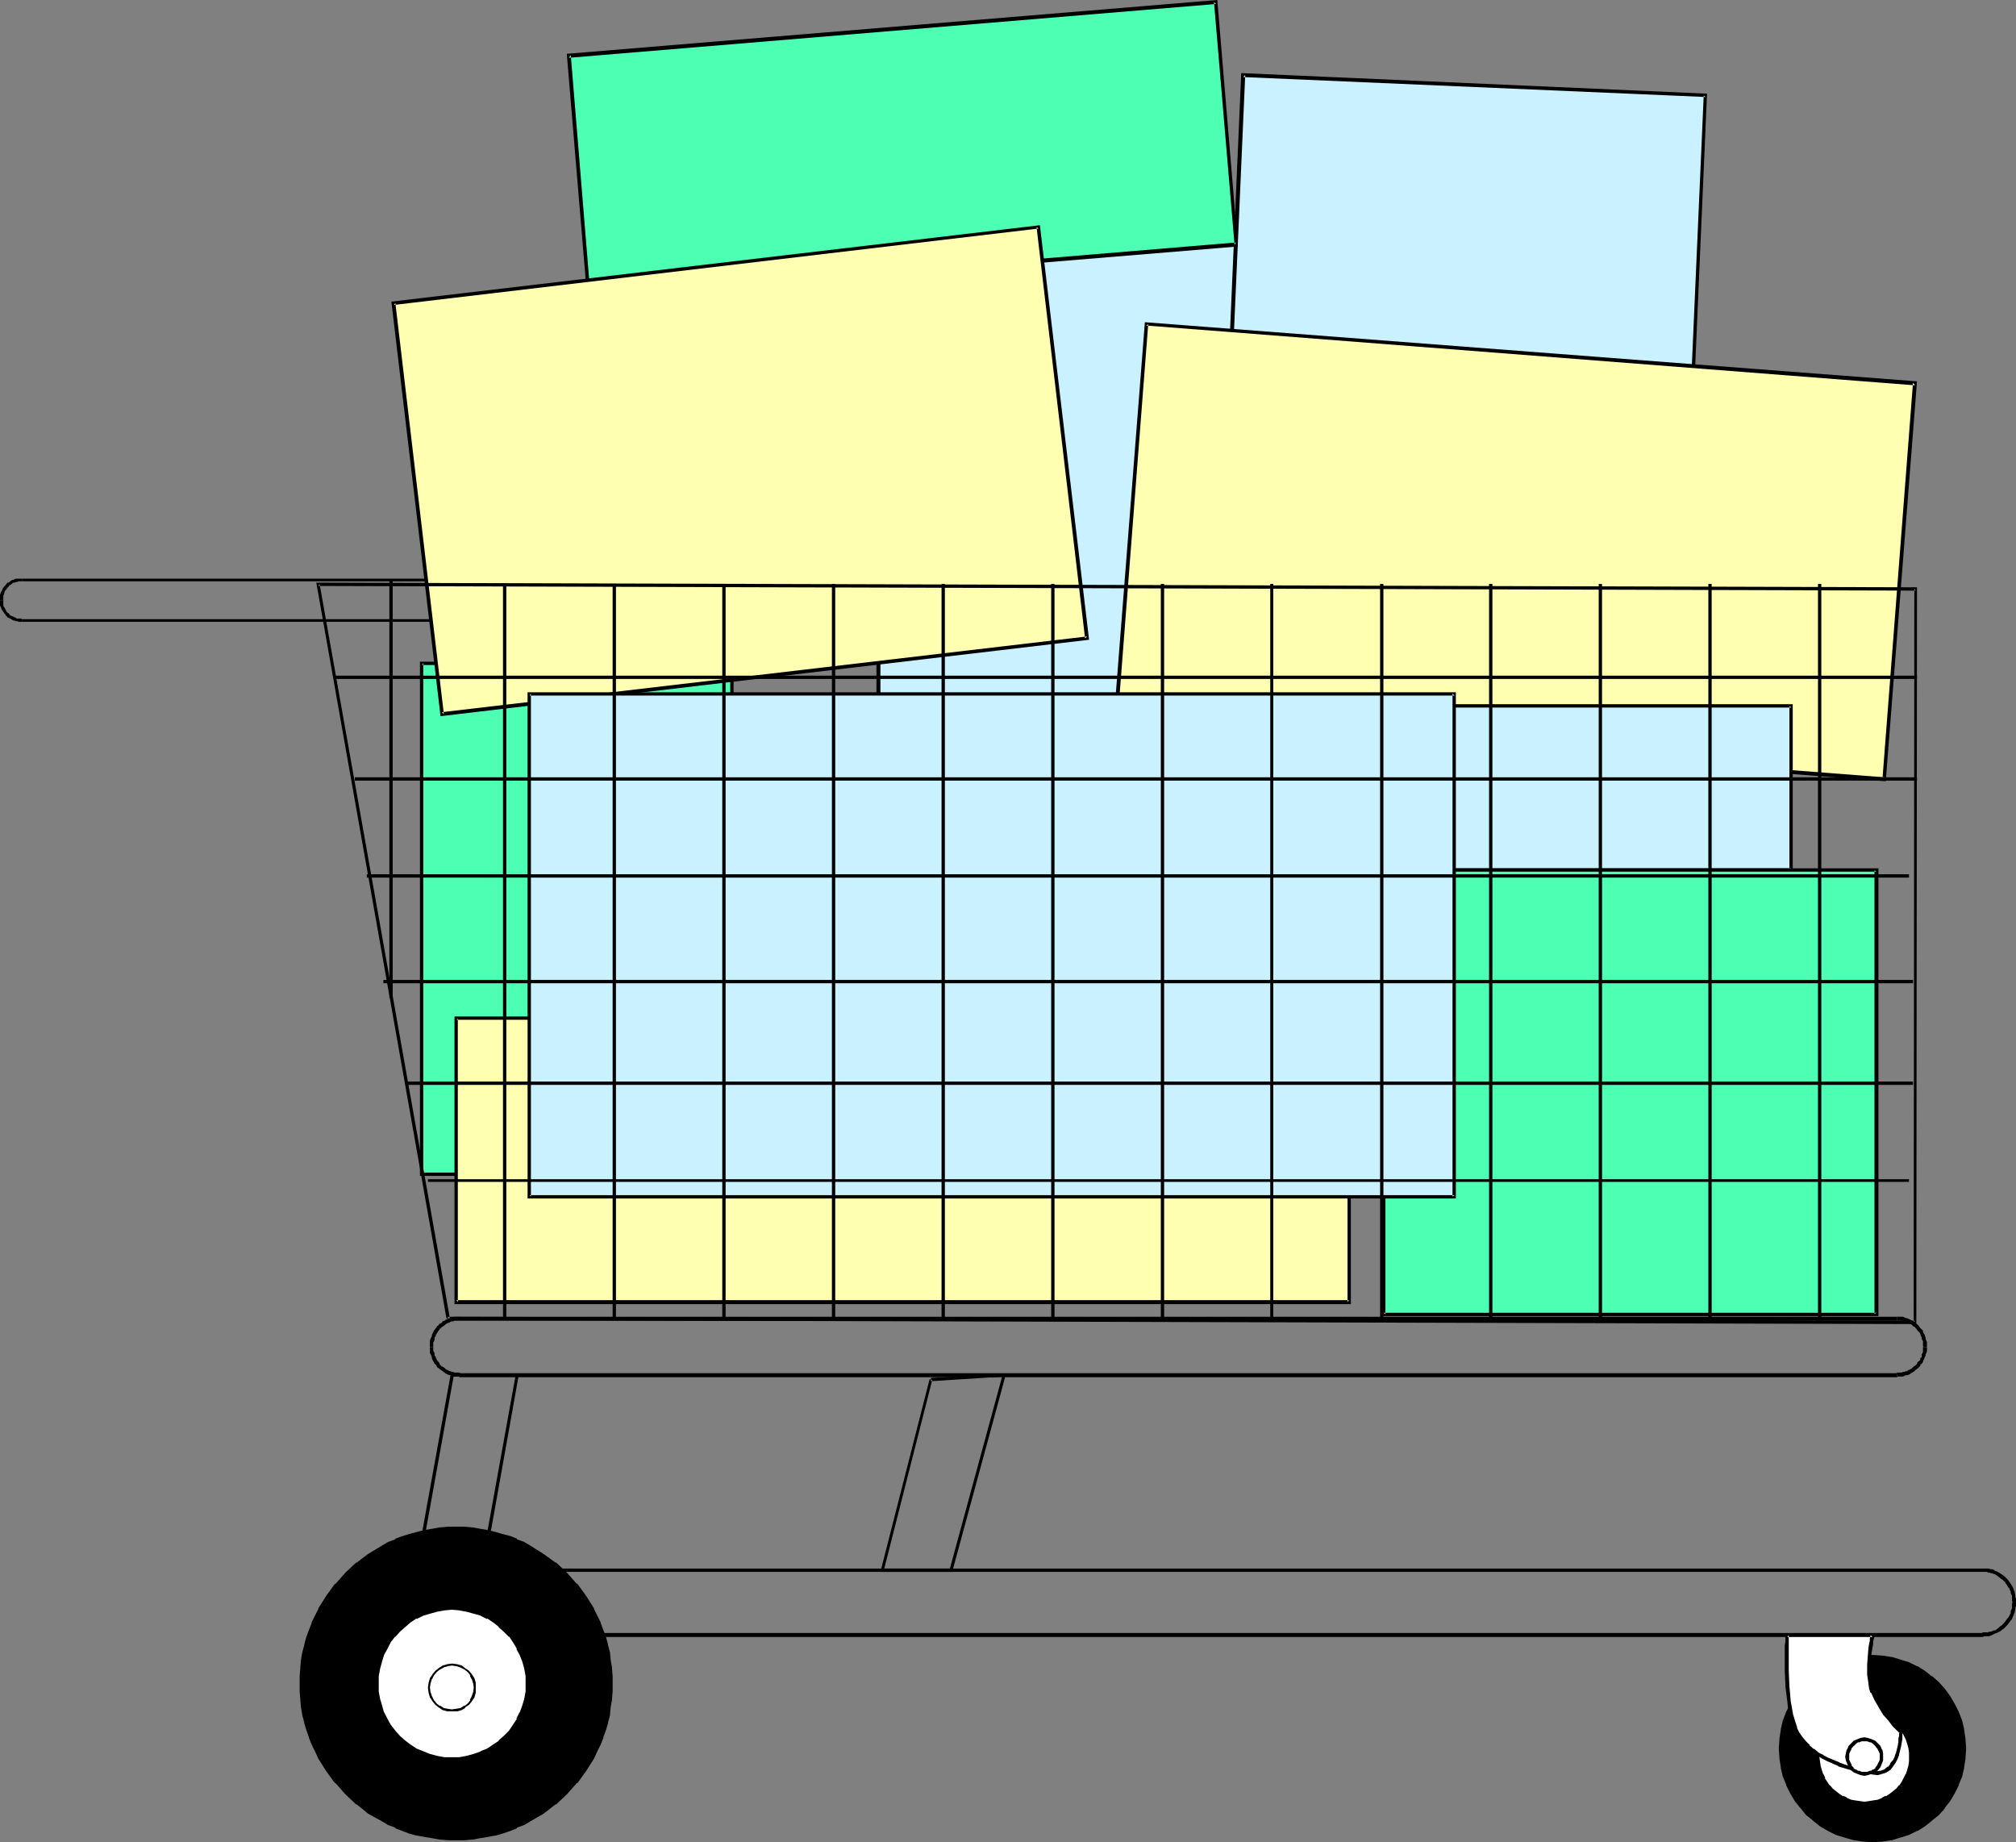
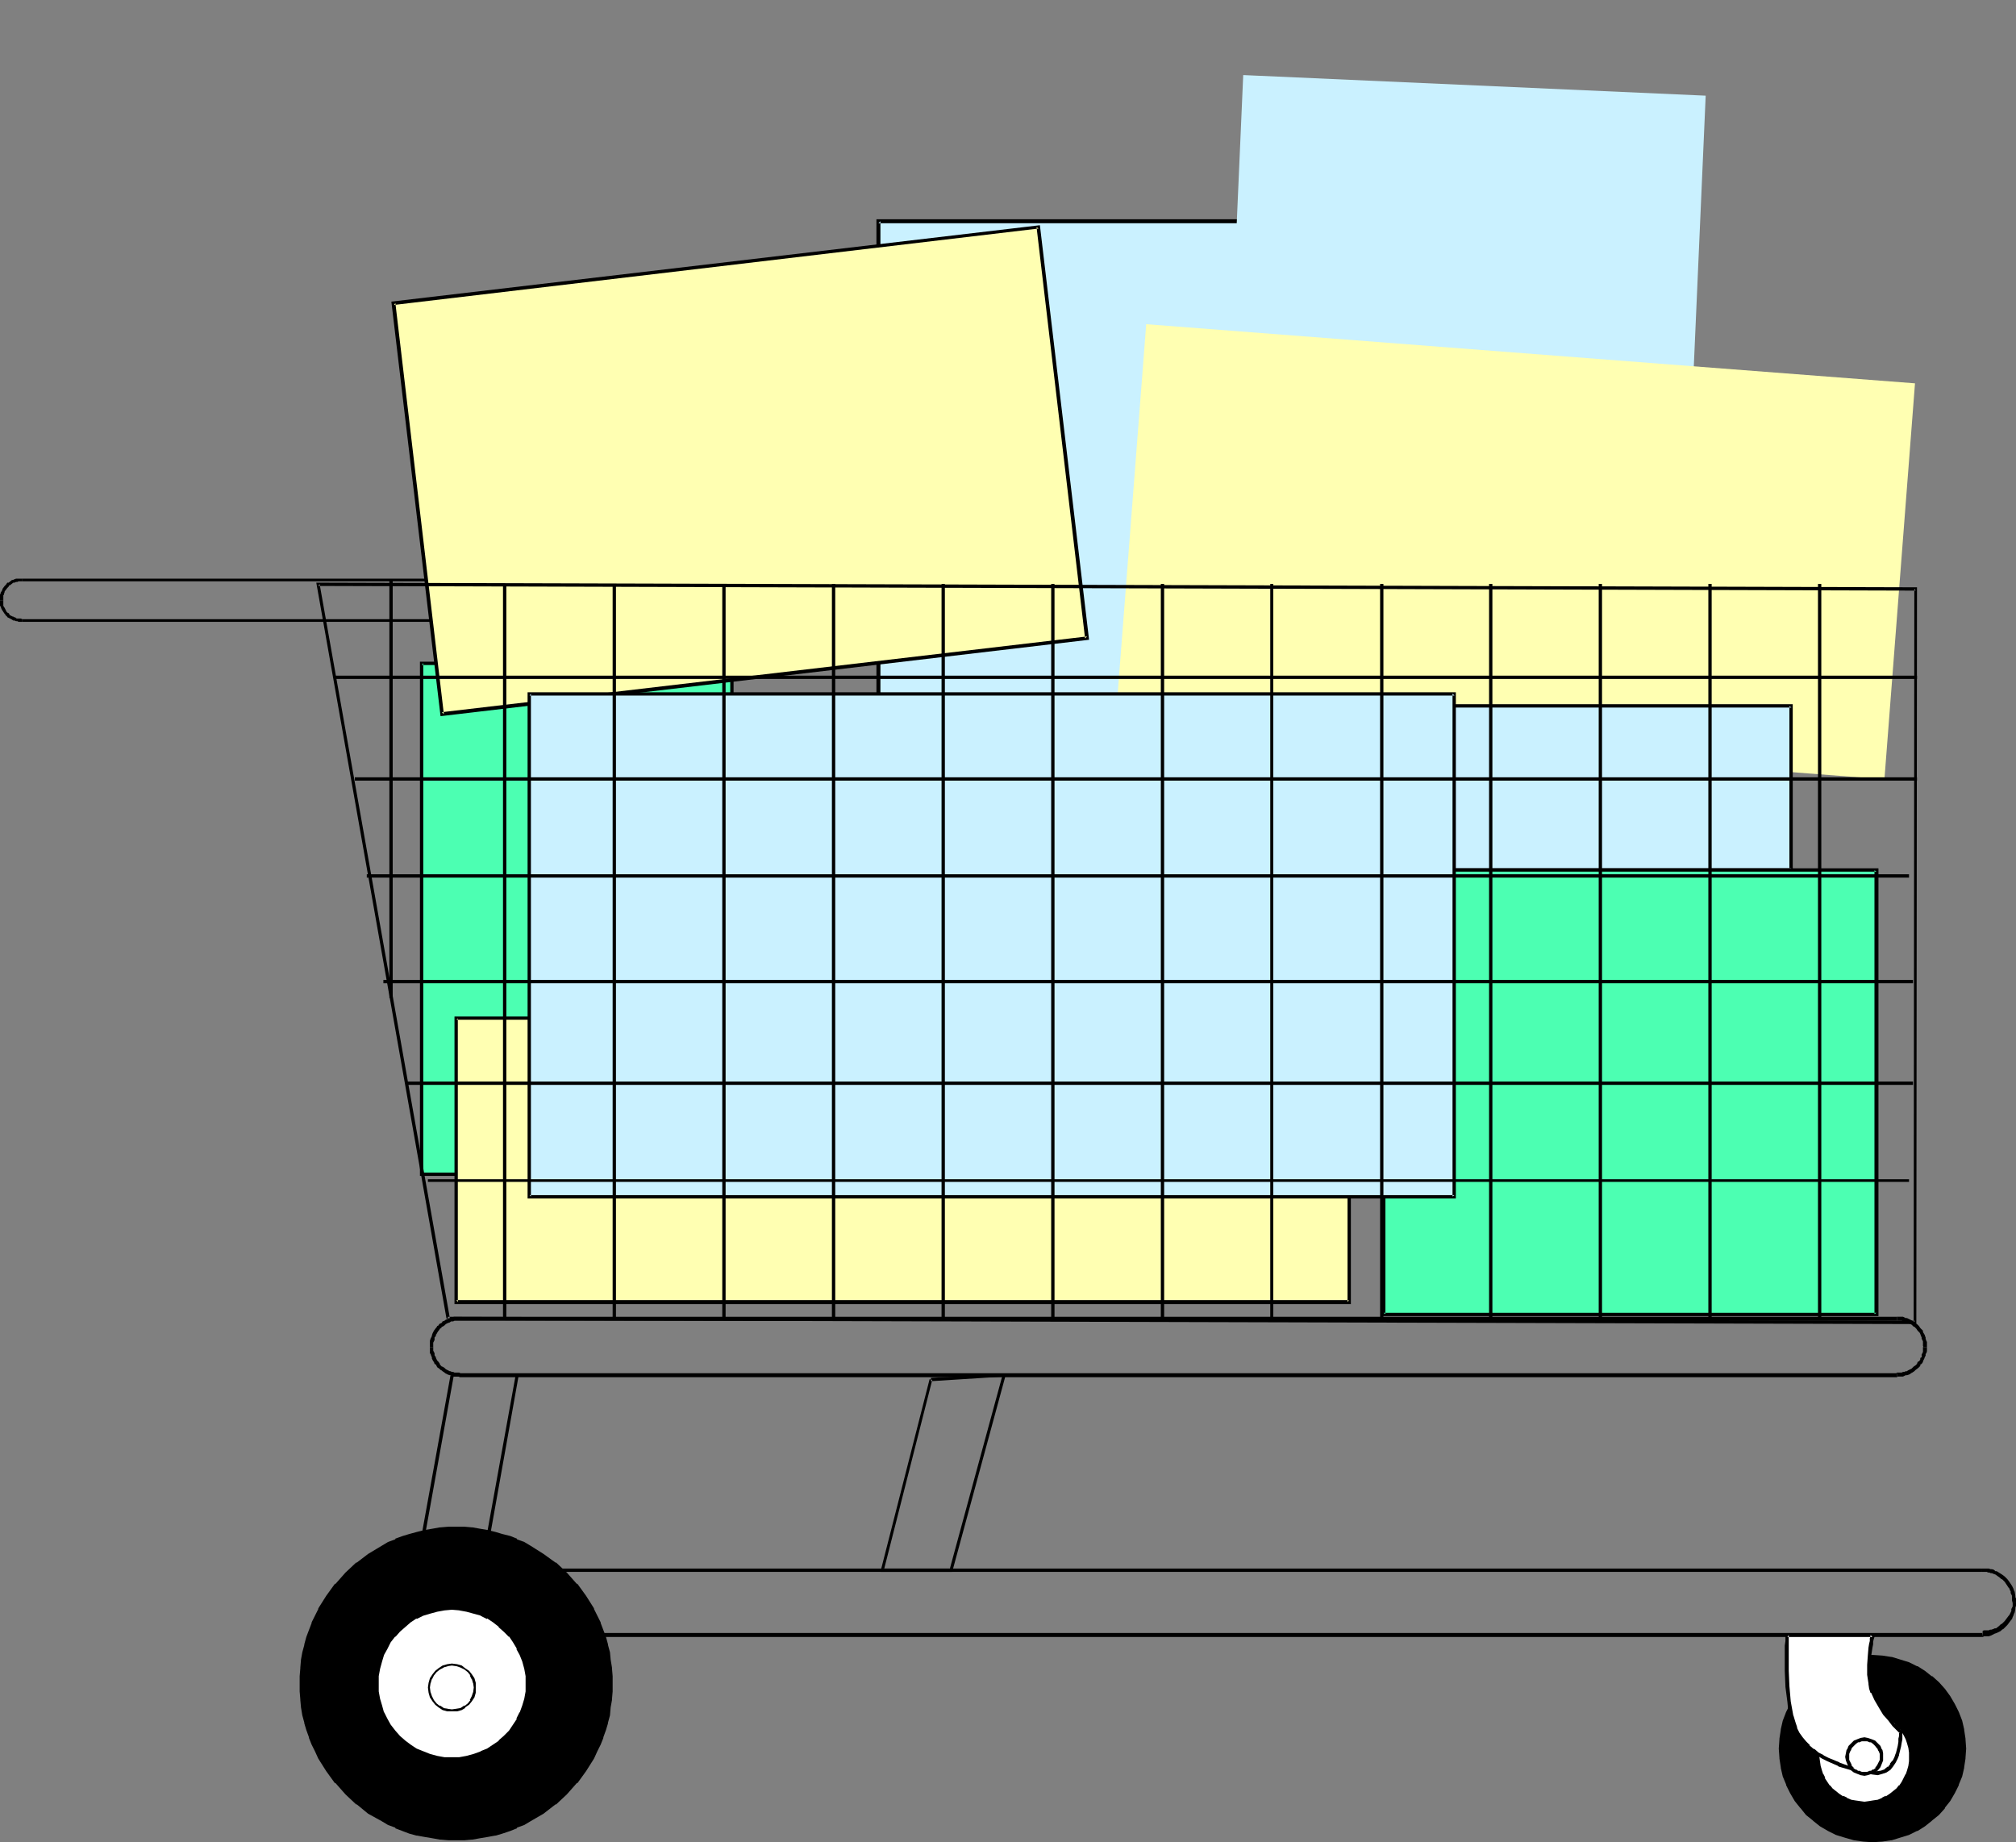
<svg xmlns="http://www.w3.org/2000/svg" xmlns:ns1="http://sodipodi.sourceforge.net/DTD/sodipodi-0.dtd" xmlns:ns2="http://www.inkscape.org/namespaces/inkscape" version="1.0" width="129.724mm" height="118.532mm" id="svg79" ns1:docname="Shopping Cart 4.wmf">
  <rect width="100%" height="100%" fill="#808080" stroke="none" />
  <ns1:namedview id="namedview79" pagecolor="#ffffff" bordercolor="#000000" borderopacity="0.25" ns2:showpageshadow="2" ns2:pageopacity="0.0" ns2:pagecheckerboard="0" ns2:deskcolor="#d1d1d1" ns2:document-units="mm" />
  <defs id="defs1">
    <pattern id="WMFhbasepattern" patternUnits="userSpaceOnUse" width="6" height="6" x="0" y="0" />
  </defs>
  <path style="fill:#4cffb2;fill-opacity:1;fill-rule:evenodd;stroke:none" d="m 178.083,285.632 v -124.399 h -75.467 v 124.399 z" id="path1" />
  <path style="fill:#000000;fill-opacity:1;fill-rule:evenodd;stroke:none" d="M 178.406,285.955 V 160.911 h -76.275 v 125.045 h 76.275 l -0.323,-0.808 h -75.467 l 0.323,0.485 v -124.399 l -0.323,0.485 H 178.083 l -0.485,-0.485 v 124.399 l 0.485,-0.485 z" id="path2" />
  <path style="fill:#caf1ff;fill-opacity:1;fill-rule:evenodd;stroke:none" d="M 320.291,174.158 V 53.798 H 213.635 V 174.158 Z" id="path3" />
  <path style="fill:#000000;fill-opacity:1;fill-rule:evenodd;stroke:none" d="M 320.614,174.481 V 53.314 H 213.15 V 174.481 h 107.464 l -0.323,-0.808 H 213.635 l 0.485,0.485 V 53.798 l -0.485,0.485 h 106.656 l -0.485,-0.485 V 174.158 l 0.485,-0.485 z" id="path4" />
  <path style="fill:#caf1ff;fill-opacity:1;fill-rule:evenodd;stroke:none" d="m 411.11,107.92 3.717,-84.656 -112.473,-5.008 -3.717,84.817 z" id="path5" />
-   <path style="fill:#000000;fill-opacity:1;fill-rule:evenodd;stroke:none" d="m 411.433,108.405 3.717,-85.625 -113.281,-5.008 -3.717,85.625 113.281,5.008 -0.323,-0.808 -112.473,-5.008 0.485,0.485 3.717,-84.817 -0.485,0.485 112.473,4.847 -0.485,-0.323 -3.717,84.656 0.485,-0.323 z" id="path6" />
-   <path style="fill:#4cffb2;fill-opacity:1;fill-rule:evenodd;stroke:none" d="M 300.737,59.453 295.728,0.485 138.329,13.571 l 5.01,58.968 z" id="path7" />
-   <path style="fill:#000000;fill-opacity:1;fill-rule:evenodd;stroke:none" d="M 301.06,59.938 296.051,0 137.845,13.086 l 5.01,59.938 158.206,-13.086 -0.485,-0.969 -157.398,13.086 0.485,0.485 -4.848,-59.13 -0.485,0.646 157.398,-13.086 -0.485,-0.485 5.01,59.13 0.323,-0.646 z" id="path8" />
  <path style="fill:#ffffb2;fill-opacity:1;fill-rule:evenodd;stroke:none" d="M 458.297,189.506 465.731,93.218 278.76,78.84 271.326,175.128 Z" id="path9" />
-   <path style="fill:#000000;fill-opacity:1;fill-rule:evenodd;stroke:none" d="m 458.62,189.991 7.595,-97.257 -187.779,-14.379 -7.595,97.096 187.779,14.54 -0.323,-0.969 -186.809,-14.379 0.323,0.485 7.434,-96.288 -0.485,0.323 186.971,14.54 -0.485,-0.646 -7.434,96.449 0.485,-0.485 z" id="path10" />
  <path style="fill:#caf1ff;fill-opacity:1;fill-rule:evenodd;stroke:none" d="m 345.339,171.735 v 39.905 h 90.334 v -39.905 z" id="path11" />
  <path style="fill:#000000;fill-opacity:1;fill-rule:evenodd;stroke:none" d="m 345.016,171.25 v 40.712 h 90.981 v -40.712 h -90.981 l 0.323,0.808 h 90.334 l -0.485,-0.323 v 39.905 l 0.485,-0.485 h -90.334 l 0.485,0.485 v -39.905 l -0.485,0.323 z" id="path12" />
  <path style="fill:#4cffb2;fill-opacity:1;fill-rule:evenodd;stroke:none" d="m 336.451,211.639 v 107.92 h 119.907 v -107.92 z" id="path13" />
  <path style="fill:#000000;fill-opacity:1;fill-rule:evenodd;stroke:none" d="M 336.128,211.155 V 320.044 H 456.843 V 211.155 H 336.128 l 0.323,0.808 h 119.907 l -0.485,-0.323 v 107.92 l 0.485,-0.323 H 336.451 l 0.485,0.323 v -107.92 l -0.485,0.323 z" id="path14" />
  <path style="fill:#000000;fill-opacity:1;fill-rule:evenodd;stroke:none" d="m 113.928,151.217 h 0.162 0.162 0.323 l 0.323,-0.162 h 0.323 l 0.162,-0.162 0.485,-0.162 h 0.323 l 0.162,-0.162 0.162,-0.162 h 0.323 l 0.323,-0.323 0.162,-0.162 0.323,-0.162 0.162,-0.323 0.162,-0.162 0.323,-0.485 0.162,-0.323 0.162,-0.162 0.162,-0.323 v -0.485 l 0.323,-0.162 v -0.323 -0.323 -0.323 -0.162 l 0.162,-0.162 h -0.808 v -0.162 l -0.162,0.162 v 0.485 0.323 0.162 l -0.162,0.323 v 0.485 h -0.162 l -0.162,0.323 h -0.162 l -0.323,0.646 -0.162,0.162 v 0.162 l -0.323,0.162 -0.162,0.162 -0.323,0.323 h -0.162 l -0.162,0.162 -0.323,0.162 v 0 l -0.646,0.162 -0.162,0.162 h -0.162 -0.323 -0.485 l -0.162,0.162 h 0.162 z" id="path15" />
  <path style="fill:#000000;fill-opacity:1;fill-rule:evenodd;stroke:none" d="m 119.261,146.047 v -0.162 l -0.162,-0.323 v -0.485 -0.162 -0.323 l -0.162,-0.323 -0.162,-0.162 v -0.323 l -0.323,-0.323 -0.162,-0.323 -0.485,-0.808 -0.162,-0.162 -0.323,-0.162 -0.162,-0.162 -0.323,-0.323 -0.323,-0.162 -0.323,-0.323 h -0.323 l -0.485,-0.162 -0.162,-0.162 h -0.323 -0.323 -0.646 v 0.646 h 0.485 l 0.323,0.162 h 0.162 0.162 l 0.646,0.162 v 0 l 0.485,0.323 0.162,0.162 0.323,0.162 0.162,0.162 0.323,0.323 v 0 l 0.485,0.808 0.162,0.162 0.162,0.323 0.162,0.323 v 0.162 l 0.162,0.162 v 0.323 0.162 0.485 l 0.162,0.485 v -0.162 z" id="path16" />
  <path style="fill:#000000;fill-opacity:1;fill-rule:evenodd;stroke:none" d="M 113.928,140.716 H 5.333 v 0.646 H 113.928 Z" id="path17" />
  <path style="fill:#000000;fill-opacity:1;fill-rule:evenodd;stroke:none" d="M 5.333,140.716 H 4.525 4.202 3.878 L 3.555,140.877 H 3.394 l -0.162,0.162 H 2.909 l -0.808,0.646 H 1.778 l -0.323,0.485 -0.162,0.162 -0.162,0.162 -0.485,0.646 -0.162,0.485 -0.323,0.485 v 0.162 L 0,144.593 v 0.323 0.162 0.969 h 0.808 v -0.808 -0.162 -0.323 l 0.162,-0.162 v -0.162 l 0.162,-0.485 v -0.162 l 0.162,-0.162 0.485,-0.646 v 0 l 0.323,-0.323 0.162,-0.323 h 0.162 l 0.808,-0.646 H 3.394 3.555 l 0.323,-0.162 h 0.162 0.162 l 0.323,-0.162 H 5.333 Z" id="path18" />
  <path style="fill:#000000;fill-opacity:1;fill-rule:evenodd;stroke:none" d="m 0,146.047 v 0.646 0.323 0.323 l 0.162,0.162 0.162,0.485 0.162,0.323 0.646,0.969 0.162,0.162 0.162,0.323 h 0.162 l 0.162,0.323 0.323,0.162 0.646,0.323 0.485,0.323 H 3.394 3.555 l 0.323,0.162 h 0.323 l 0.323,0.162 H 4.848 5.171 5.333 v -0.646 H 5.494 L 5.01,150.409 H 4.525 4.202 4.04 L 3.878,150.248 3.555,150.086 H 3.394 L 3.232,149.925 H 3.07 l -0.646,-0.323 -0.162,-0.162 v -0.162 L 2.101,149.117 1.778,148.955 1.616,148.794 1.131,147.824 v 0 l -0.323,-0.485 v -0.323 -0.162 -0.323 -0.485 z" id="path19" />
  <path style="fill:#000000;fill-opacity:1;fill-rule:evenodd;stroke:none" d="M 5.333,151.217 H 113.928 v -0.646 H 5.333 Z" id="path20" />
  <path style="fill:#000000;fill-opacity:1;fill-rule:evenodd;stroke:none" d="m 461.367,334.907 0.162,-0.162 h 0.162 0.646 0.485 l 0.323,-0.162 0.323,-0.162 h 0.323 l 0.485,-0.162 0.323,-0.162 0.162,-0.162 0.323,-0.162 0.485,-0.323 0.162,-0.162 0.162,-0.162 0.646,-0.485 0.485,-0.485 v -0.323 l 0.323,-0.162 0.323,-0.485 v -0.162 l 0.162,-0.323 0.162,-0.323 0.162,-0.485 0.162,-0.162 v -0.485 l 0.162,-0.162 0.162,-0.485 v -0.646 -0.162 -0.162 h -0.808 v -0.323 l -0.162,0.323 v 0.808 0.323 l -0.162,0.323 -0.162,0.323 v 0.323 0.323 l -0.323,0.162 v 0.323 l -0.162,0.323 -0.162,0.162 -0.323,0.162 -0.162,0.485 -0.323,0.323 -0.485,0.323 -0.323,0.323 -0.162,0.162 -0.323,0.162 -0.323,0.162 -0.323,0.162 -0.162,0.162 h -0.323 l -0.323,0.162 h -0.323 l -0.323,0.162 h -0.323 -0.808 l -0.323,0.323 0.323,-0.162 z" id="path21" />
  <path style="fill:#000000;fill-opacity:1;fill-rule:evenodd;stroke:none" d="m 468.639,327.637 v -0.162 -0.323 -0.808 l -0.162,-0.323 -0.162,-0.485 v -0.323 l -0.162,-0.323 v -0.162 l -0.485,-0.808 v -0.323 l -0.323,-0.323 -0.323,-0.323 -0.323,-0.485 -0.485,-0.485 -0.323,-0.162 -0.162,-0.162 -0.323,-0.323 -0.323,-0.162 -0.323,-0.162 -0.323,-0.162 -0.323,-0.162 -0.323,-0.162 h -0.323 l -0.323,-0.162 -0.323,-0.162 h -0.485 -0.97 v 0.969 h 0.808 0.323 l 0.323,0.162 h 0.323 l 0.323,0.162 0.485,0.162 h 0.162 l 0.162,0.162 0.323,0.162 0.323,0.162 0.162,0.162 0.323,0.323 h 0.162 l 0.485,0.485 0.323,0.485 0.323,0.323 0.162,0.162 0.162,0.323 0.162,0.485 0.162,0.323 v 0.323 l 0.162,0.323 0.162,0.323 v 0.323 0.808 l 0.162,0.323 v 0 z" id="path22" />
  <path style="fill:#000000;fill-opacity:1;fill-rule:evenodd;stroke:none" d="M 461.367,320.205 H 111.989 v 0.969 h 349.379 z" id="path23" />
  <path style="fill:#000000;fill-opacity:1;fill-rule:evenodd;stroke:none" d="m 111.989,320.205 h -1.293 -0.323 l -0.323,0.162 -0.485,0.162 -0.323,0.162 h -0.162 l -0.485,0.162 -0.323,0.162 -0.162,0.162 -0.485,0.162 -0.162,0.323 -0.323,0.162 -0.323,0.162 -0.162,0.323 -0.323,0.162 -0.162,0.323 -0.162,0.162 -0.485,0.646 -0.162,0.323 -0.162,0.323 -0.162,0.485 v 0.162 l -0.162,0.323 -0.162,0.323 -0.162,0.485 v 0.323 1.292 h 0.808 v -1.131 l 0.162,-0.323 0.162,-0.323 v -0.323 -0.323 l 0.323,-0.323 v -0.323 l 0.162,-0.162 0.162,-0.323 0.323,-0.485 0.162,-0.162 0.162,-0.323 0.323,-0.162 0.162,-0.323 h 0.162 l 0.485,-0.323 0.162,-0.162 0.162,-0.162 0.323,-0.162 0.323,-0.162 h 0.162 l 0.485,-0.323 h 0.162 0.323 l 0.323,-0.162 h 0.323 1.131 z" id="path24" />
  <path style="fill:#000000;fill-opacity:1;fill-rule:evenodd;stroke:none" d="m 104.555,327.637 v 0.969 0.485 l 0.162,0.162 0.162,0.485 0.162,0.323 v 0.323 l 0.162,0.323 0.162,0.323 0.162,0.162 0.162,0.485 0.323,0.162 0.162,0.323 0.162,0.323 0.485,0.323 0.323,0.323 0.323,0.162 0.162,0.162 0.485,0.323 0.162,0.162 0.323,0.162 0.323,0.162 0.485,0.162 h 0.162 l 0.485,0.162 0.323,0.162 h 0.323 0.808 l 0.323,0.162 h 0.162 v -0.969 0 l -0.323,-0.162 h -0.808 -0.323 l -0.323,-0.162 h -0.323 l -0.323,-0.162 h -0.162 l -0.323,-0.162 -0.323,-0.162 -0.323,-0.162 -0.162,-0.162 -0.162,-0.162 -0.485,-0.323 h -0.162 l -0.485,-0.485 V 331.676 l -0.323,-0.485 -0.162,-0.162 -0.162,-0.162 -0.162,-0.323 -0.162,-0.323 v -0.162 l -0.323,-0.485 v -0.162 -0.323 l -0.162,-0.323 -0.162,-0.323 v -0.808 z" id="path25" />
  <path style="fill:#000000;fill-opacity:1;fill-rule:evenodd;stroke:none" d="m 111.989,334.907 h 349.379 v -0.969 H 111.989 Z" id="path26" />
  <path style="fill:#000000;fill-opacity:1;fill-rule:evenodd;stroke:none" d="m 112.958,381.435 h -1.454 -0.485 l -0.323,0.162 h -0.323 l -0.485,0.162 -0.323,0.323 h -0.323 l -0.323,0.323 -0.323,0.162 -0.808,0.323 -0.162,0.323 -0.485,0.162 -0.162,0.323 -0.323,0.323 -0.646,0.646 -0.485,0.969 -0.162,0.323 -0.162,0.323 -0.162,0.323 -0.162,0.485 -0.162,0.485 -0.162,0.323 v 0.485 1.292 h 0.808 v -1.292 l 0.162,-0.162 0.162,-0.485 v -0.323 -0.323 l 0.323,-0.323 v -0.485 l 0.323,-0.162 0.485,-0.969 0.485,-0.485 0.323,-0.323 0.162,-0.323 h 0.323 l 0.162,-0.323 0.646,-0.323 0.323,-0.323 0.323,-0.162 0.485,-0.162 0.162,-0.162 h 0.323 l 0.485,-0.162 h 0.323 l 0.323,-0.162 h 1.293 z" id="path27" />
  <path style="fill:#000000;fill-opacity:1;fill-rule:evenodd;stroke:none" d="m 104.555,389.675 v 1.292 0.485 l 0.162,0.323 0.162,0.323 0.162,0.485 0.162,0.323 0.162,0.323 0.162,0.485 0.162,0.162 0.323,0.646 0.646,0.808 0.323,0.162 0.162,0.323 0.485,0.323 0.162,0.162 0.323,0.323 0.808,0.323 0.323,0.162 0.323,0.162 0.323,0.162 1.293,0.485 h 0.323 0.323 0.485 l 0.485,0.162 h 0.162 v -0.969 0 l -0.646,-0.162 h -0.323 -0.323 -0.323 l -1.131,-0.323 -0.162,-0.162 h -0.485 l -0.323,-0.323 -0.323,-0.162 -0.323,-0.162 -0.323,-0.323 -0.162,-0.162 -0.323,-0.162 -0.162,-0.323 -0.323,-0.162 -0.485,-0.646 -0.323,-0.646 -0.162,-0.162 -0.323,-0.323 v -0.323 l -0.323,-0.485 v -0.323 -0.323 l -0.162,-0.323 -0.162,-0.323 v -1.131 z" id="path28" />
  <path style="fill:#000000;fill-opacity:1;fill-rule:evenodd;stroke:none" d="m 112.958,398.076 h 369.094 v -0.969 H 112.958 Z" id="path29" />
-   <path style="fill:#000000;fill-opacity:1;fill-rule:evenodd;stroke:none" d="m 482.052,398.076 h 0.162 l 0.323,-0.162 h 0.323 0.323 0.485 l 0.485,-0.162 0.323,-0.162 0.323,-0.162 0.323,-0.162 0.485,-0.162 0.97,-0.485 0.323,-0.323 0.323,-0.162 0.323,-0.323 0.323,-0.323 0.323,-0.323 0.485,-0.646 0.485,-0.646 0.162,-0.162 0.162,-0.485 0.162,-0.323 0.162,-0.485 0.162,-0.323 0.162,-0.808 v -0.323 l 0.162,-0.485 v -0.323 -0.323 -0.162 h -0.808 v -0.162 l -0.162,0.485 v 0.485 0.323 0.323 l -0.162,0.323 -0.162,0.323 v 0.485 l -0.162,0.323 -0.162,0.323 -0.162,0.323 -0.162,0.162 -0.485,0.646 -0.485,0.646 -0.162,0.162 -0.323,0.323 -0.162,0.162 -0.323,0.162 -0.323,0.323 -0.808,0.646 h -0.323 l -0.323,0.162 -0.485,0.162 h -0.323 l -0.323,0.162 h -0.323 -0.485 -0.323 l -0.485,0.162 h 0.162 z" id="path30" />
+   <path style="fill:#000000;fill-opacity:1;fill-rule:evenodd;stroke:none" d="m 482.052,398.076 h 0.162 l 0.323,-0.162 h 0.323 0.323 0.485 l 0.485,-0.162 0.323,-0.162 0.323,-0.162 0.323,-0.162 0.485,-0.162 0.97,-0.485 0.323,-0.323 0.323,-0.162 0.323,-0.323 0.323,-0.323 0.323,-0.323 0.485,-0.646 0.485,-0.646 0.162,-0.162 0.162,-0.485 0.162,-0.323 0.162,-0.485 0.162,-0.323 0.162,-0.808 v -0.323 l 0.162,-0.485 v -0.323 -0.323 -0.162 h -0.808 v -0.162 v 0.485 0.323 0.323 l -0.162,0.323 -0.162,0.323 v 0.485 l -0.162,0.323 -0.162,0.323 -0.162,0.323 -0.162,0.162 -0.485,0.646 -0.485,0.646 -0.162,0.162 -0.323,0.323 -0.162,0.162 -0.323,0.162 -0.323,0.323 -0.808,0.646 h -0.323 l -0.323,0.162 -0.485,0.162 h -0.323 l -0.323,0.162 h -0.323 -0.485 -0.323 l -0.485,0.162 h 0.162 z" id="path30" />
  <path style="fill:#000000;fill-opacity:1;fill-rule:evenodd;stroke:none" d="m 490.294,389.675 v -0.162 -0.485 -0.323 l -0.162,-0.323 v -0.323 l -0.162,-0.969 -0.162,-0.323 -0.162,-0.485 -0.162,-0.323 -0.162,-0.323 -0.646,-0.969 -0.485,-0.646 -0.646,-0.646 -0.646,-0.485 -1.293,-0.808 h -0.323 l -0.323,-0.323 -0.485,-0.162 h -0.323 l -0.485,-0.162 h -0.485 -1.131 v 0.808 h 1.131 l 0.323,0.162 h 0.323 l 0.323,0.162 h 0.323 l 0.323,0.162 0.485,0.162 1.131,0.808 0.323,0.323 h 0.162 l 0.646,0.646 0.323,0.485 0.646,0.969 0.162,0.162 0.162,0.485 0.162,0.162 v 0.485 l 0.323,0.646 v 0.323 0.485 0.323 l 0.162,0.646 v -0.162 z" id="path31" />
  <path style="fill:#000000;fill-opacity:1;fill-rule:evenodd;stroke:none" d="M 482.052,381.435 H 112.958 v 0.808 h 369.094 z" id="path32" />
  <path style="fill:#ffffb2;fill-opacity:1;fill-rule:evenodd;stroke:none" d="M 264.377,155.094 252.581,55.252 95.667,73.831 107.625,173.673 Z" id="path33" />
  <path style="fill:#000000;fill-opacity:1;fill-rule:evenodd;stroke:none" d="M 264.862,155.579 252.904,54.768 95.182,73.347 107.141,174.158 264.862,155.579 l -0.485,-0.808 -156.913,18.417 0.485,0.485 -11.797,-100.004 -0.323,0.485 156.752,-18.579 -0.485,-0.323 11.797,100.004 0.485,-0.485 z" id="path34" />
  <path style="fill:#ffffb2;fill-opacity:1;fill-rule:evenodd;stroke:none" d="M 328.048,316.651 V 247.666 H 111.019 v 68.985 z" id="path35" />
  <path style="fill:#000000;fill-opacity:1;fill-rule:evenodd;stroke:none" d="M 328.532,317.136 V 247.182 H 110.534 v 69.954 h 217.998 l -0.485,-0.969 H 111.019 l 0.323,0.485 v -68.985 l -0.323,0.323 h 217.029 l -0.323,-0.323 v 68.985 l 0.323,-0.485 z" id="path36" />
  <path style="fill:#caf1ff;fill-opacity:1;fill-rule:evenodd;stroke:none" d="M 353.742,290.964 V 168.665 H 128.795 V 290.964 Z" id="path37" />
  <path style="fill:#000000;fill-opacity:1;fill-rule:evenodd;stroke:none" d="M 354.065,291.448 V 168.342 H 128.31 V 291.448 H 354.065 l -0.323,-0.808 H 128.795 l 0.323,0.323 V 168.665 l -0.323,0.485 H 353.742 l -0.485,-0.485 V 290.964 l 0.485,-0.323 z" id="path38" />
  <path style="fill:#000000;fill-opacity:1;fill-rule:evenodd;stroke:none" d="m 111.019,371.742 h -1.939 l -1.939,0.162 -1.939,0.323 -1.939,0.323 -1.778,0.323 -1.778,0.646 -1.778,0.485 -1.616,0.646 -1.778,0.808 -1.454,0.808 -3.232,1.939 -2.909,2.1 -2.586,2.423 -2.586,2.746 -2.101,2.908 -1.939,3.07 -0.808,1.616 -0.646,1.777 -1.293,3.393 -0.646,1.777 -0.323,1.777 -0.323,1.939 -0.162,1.939 -0.162,1.939 -0.162,1.777 0.162,1.939 0.162,1.939 0.162,1.939 0.323,1.777 0.323,1.939 0.646,1.616 0.646,1.939 0.646,1.616 0.646,1.616 0.808,1.616 1.939,3.231 2.101,2.746 2.586,2.746 2.586,2.423 2.909,2.262 3.232,1.777 1.454,0.808 1.778,0.808 3.394,1.292 1.778,0.485 1.778,0.323 1.939,0.323 1.939,0.323 1.939,0.162 h 1.939 1.939 l 1.778,-0.162 1.939,-0.323 1.778,-0.323 1.939,-0.323 1.778,-0.485 1.778,-0.646 1.616,-0.646 1.616,-0.808 1.778,-0.808 3.07,-1.777 2.909,-2.262 2.586,-2.423 2.424,-2.746 2.262,-2.746 1.778,-3.231 0.808,-1.616 0.808,-1.616 0.646,-1.616 0.646,-1.939 0.485,-1.616 0.485,-1.939 0.323,-1.777 0.162,-1.939 0.162,-1.939 v -1.939 -1.777 l -0.162,-1.939 -0.162,-1.939 -0.323,-1.939 -0.485,-1.777 -0.485,-1.777 -1.293,-3.393 -0.808,-1.777 -0.808,-1.616 -1.778,-3.07 -2.262,-2.908 -2.424,-2.746 -2.586,-2.423 -2.909,-2.1 -3.07,-1.939 -1.778,-0.808 -1.616,-0.808 -1.616,-0.646 -1.778,-0.485 -1.778,-0.646 -1.939,-0.323 -1.778,-0.323 -1.939,-0.323 -1.778,-0.162 z" id="path39" />
  <path style="fill:#000000;fill-opacity:1;fill-rule:evenodd;stroke:none" d="m 111.019,371.257 h -1.939 l -1.939,0.162 h -0.162 l -1.778,0.323 -1.939,0.323 v 0 l -1.939,0.485 -1.778,0.485 -1.616,0.485 -1.778,0.646 v 0.162 l -1.778,0.646 -1.616,0.969 v 0 l -3.232,1.939 -2.747,2.1 h -0.162 l -2.586,2.423 -2.424,2.746 h -0.162 l -2.101,2.908 -1.939,3.07 v 0.162 l -0.808,1.616 -0.808,1.616 v 0.162 l -1.293,3.393 -0.485,1.777 v 0.162 l -0.485,1.777 -0.323,1.777 -0.162,1.939 v 0.162 l -0.162,1.939 v 1.777 1.939 l 0.162,1.939 v 0.162 l 0.162,1.777 0.323,1.939 0.485,1.777 v 0.162 l 0.485,1.616 0.646,1.777 v 0.162 l 0.646,1.616 v 0 l 0.808,1.616 0.808,1.777 v 0 l 1.939,3.07 2.101,2.908 h 0.162 l 2.424,2.746 2.586,2.423 h 0.162 l 2.747,2.262 3.232,1.777 v 0 l 1.616,0.969 1.778,0.646 v 0.162 l 3.394,1.292 1.778,0.485 h 0.162 l 1.778,0.323 1.939,0.323 1.778,0.323 h 0.162 l 1.939,0.162 h 1.939 1.939 l 1.778,-0.162 h 0.162 l 1.778,-0.323 1.939,-0.323 1.778,-0.323 h 0.162 l 1.616,-0.485 1.939,-0.646 v 0 l 1.616,-0.646 v -0.162 l 1.778,-0.646 1.616,-0.969 v 0 l 3.07,-1.777 2.909,-2.262 h 0.162 l 2.586,-2.423 2.424,-2.746 h 0.162 l 2.101,-2.908 1.939,-3.07 v 0 l 0.808,-1.777 0.808,-1.616 v 0 l 0.646,-1.616 v -0.162 l 0.646,-1.777 0.485,-1.616 v -0.162 l 0.485,-1.777 0.162,-1.939 0.323,-1.777 v -0.162 l 0.162,-1.939 v -1.939 -1.777 l -0.162,-1.939 v -0.162 l -0.323,-1.939 -0.162,-1.777 -0.485,-1.777 v -0.162 l -0.485,-1.777 -1.293,-3.393 v -0.162 l -0.808,-1.616 -0.808,-1.616 v -0.162 l -1.939,-3.07 -2.101,-2.908 h -0.162 l -2.424,-2.746 -2.586,-2.423 h -0.162 l -2.909,-2.1 -3.07,-1.939 v 0 l -1.616,-0.969 -1.778,-0.646 v -0.162 l -1.616,-0.646 v 0 l -1.939,-0.485 -1.616,-0.485 -1.939,-0.485 v 0 l -1.939,-0.323 -1.778,-0.323 h -0.162 l -1.778,-0.162 h -1.939 v 0.969 h 1.939 l 1.778,0.162 v 0 l 1.939,0.162 1.778,0.323 v 0 l 1.778,0.485 1.778,0.485 1.778,0.646 v 0 l 1.616,0.646 v -0.162 l 1.616,0.808 1.778,0.808 h -0.162 l 3.07,1.939 2.909,2.262 v -0.162 l 2.586,2.423 2.424,2.746 v -0.162 l 2.101,3.07 1.939,3.07 v -0.162 l 0.808,1.616 0.808,1.777 -0.162,-0.162 1.293,3.554 0.646,1.777 v 0 l 0.323,1.777 0.323,1.777 0.323,1.939 v 0 1.939 l 0.162,1.777 -0.162,1.939 v 1.939 0 l -0.323,1.777 -0.323,1.939 -0.323,1.777 v 0 l -0.646,1.777 -0.646,1.777 v -0.162 l -0.646,1.777 h 0.162 l -0.808,1.616 -0.808,1.616 v 0 l -1.939,3.07 -2.101,2.908 v -0.162 l -2.424,2.746 -2.586,2.423 v 0 l -2.909,2.1 -3.07,1.939 h 0.162 l -1.778,0.808 -1.616,0.808 v -0.162 l -1.616,0.646 v 0 l -1.778,0.646 -1.778,0.485 h 0.162 l -1.939,0.485 -1.778,0.323 -1.939,0.162 v 0 l -1.778,0.162 h -1.939 -1.939 l -1.939,-0.162 v 0 l -1.939,-0.162 -1.778,-0.323 -1.778,-0.485 v 0 l -1.778,-0.485 -3.394,-1.292 v 0.162 l -1.616,-0.808 -1.616,-0.808 v 0 l -3.07,-1.939 -2.909,-2.1 v 0 l -2.586,-2.423 -2.586,-2.746 0.162,0.162 -2.262,-2.908 -1.778,-3.07 v 0 l -0.808,-1.616 -0.808,-1.616 v 0 l -0.646,-1.777 v 0.162 l -0.646,-1.777 -0.485,-1.777 v 0 l -0.323,-1.777 -0.323,-1.939 -0.323,-1.777 v 0 -1.939 l -0.162,-1.939 0.162,-1.777 v -1.939 0 l 0.323,-1.939 0.323,-1.777 0.323,-1.777 v 0 l 0.485,-1.777 1.293,-3.554 v 0.162 l 0.808,-1.777 0.808,-1.616 v 0.162 l 1.778,-3.07 2.262,-3.07 -0.162,0.162 2.586,-2.746 2.586,-2.423 v 0.162 l 2.909,-2.262 3.07,-1.939 v 0 l 1.616,-0.808 1.616,-0.808 v 0.162 l 1.616,-0.646 1.778,-0.646 1.778,-0.485 1.778,-0.485 v 0 l 1.778,-0.323 1.939,-0.162 v 0 l 1.939,-0.162 h 1.939 z" id="path40" />
  <path style="fill:#000000;fill-opacity:1;fill-rule:evenodd;stroke:none" d="m 109.565,334.422 -6.949,38.451 0.808,0.162 6.949,-38.612 z" id="path41" />
  <path style="fill:#000000;fill-opacity:1;fill-rule:evenodd;stroke:none" d="m 102.939,373.358 0.485,-0.485 -0.162,0.162 0.162,0.162 h 0.162 0.323 l 0.162,-0.162 0.485,-0.162 h 0.162 0.323 0.162 0.646 l 0.323,-0.162 0.97,-0.162 h 0.323 0.323 0.162 l 0.485,-0.162 h 0.162 0.485 1.939 v -0.808 h -1.939 -0.485 -0.162 l -0.485,0.162 h -0.323 -0.323 -0.323 l -0.97,0.162 -0.323,0.162 h -0.485 -0.323 l -0.323,0.162 h -0.162 -0.646 v 0.162 h -0.162 -0.323 l -0.485,0.162 -0.162,0.323 0.323,-0.323 z" id="path42" />
  <path style="fill:#000000;fill-opacity:1;fill-rule:evenodd;stroke:none" d="m 111.019,372.388 h 1.616 0.323 0.323 l 0.323,0.162 h 0.323 0.323 0.323 0.323 l 0.323,0.162 0.646,0.162 h 0.646 0.485 0.162 l 0.323,0.162 0.323,0.162 h 0.323 0.162 0.323 l 0.323,0.162 v -0.808 l 0.162,0.162 -0.323,-0.323 h -0.323 -0.323 -0.162 l -0.323,-0.162 h -0.323 -0.162 l -0.485,-0.162 h -0.646 l -0.646,-0.162 h -0.323 l -0.323,-0.162 h -0.323 -0.323 -0.323 l -0.323,-0.162 h -0.323 -0.323 -1.778 z" id="path43" />
  <path style="fill:#000000;fill-opacity:1;fill-rule:evenodd;stroke:none" d="m 119.261,373.035 6.949,-38.935 h -16.322 v 0.646 h 15.837 l -0.323,-0.323 -6.949,38.451 z" id="path44" />
  <path style="fill:#000000;fill-opacity:1;fill-rule:evenodd;stroke:none" d="m 226.078,335.392 -11.958,46.851 h 17.453 l 13.09,-48.144 -18.261,0.969 v 0.808 l 17.776,-1.131 -0.323,-0.485 -12.928,47.498 0.485,-0.323 h -16.806 l 0.323,0.485 11.797,-46.367 z" id="path45" />
  <path style="fill:#000000;fill-opacity:1;fill-rule:evenodd;stroke:none" d="m 455.388,402.923 -2.262,0.162 -2.262,0.323 -2.101,0.485 -2.101,0.808 -1.939,0.969 -1.778,0.969 -1.778,1.292 -1.616,1.454 -1.293,1.616 -1.293,1.777 -1.293,1.777 -0.97,1.939 -0.646,2.1 -0.485,2.1 -0.323,2.262 -0.162,2.262 0.162,2.262 0.323,2.262 0.485,2.1 0.646,2.1 0.97,1.939 1.293,1.777 1.293,1.777 1.293,1.616 1.616,1.292 1.778,1.454 1.778,0.969 1.939,0.969 2.101,0.808 2.101,0.485 2.262,0.323 2.262,0.162 2.424,-0.162 2.101,-0.323 2.101,-0.485 2.101,-0.808 1.939,-0.969 1.778,-0.969 1.778,-1.454 1.616,-1.292 1.454,-1.616 1.293,-1.777 1.131,-1.777 0.97,-1.939 0.646,-2.1 0.646,-2.1 0.162,-2.262 0.162,-2.262 -0.162,-2.262 -0.162,-2.262 -0.646,-2.1 -0.646,-2.1 -0.97,-1.939 -1.131,-1.777 -1.293,-1.777 -1.454,-1.616 -1.616,-1.454 -1.778,-1.292 -1.778,-0.969 -1.939,-0.969 -2.101,-0.808 -2.101,-0.485 -2.101,-0.323 z" id="path46" />
  <path style="fill:#000000;fill-opacity:1;fill-rule:evenodd;stroke:none" d="m 455.388,402.438 -2.262,0.162 v 0 l -2.262,0.323 v 0 l -2.262,0.646 -2.101,0.646 v 0 l -1.939,0.969 v 0 l -1.939,1.131 -1.616,1.292 h -0.162 l -1.616,1.454 -1.293,1.616 h -0.162 l -1.293,1.777 -1.131,1.939 v 0 l -0.97,1.939 v 0 l -0.808,2.1 -0.485,2.1 v 0.162 l -0.323,2.1 v 0.162 l -0.162,2.262 0.162,2.262 v 0.162 l 0.323,2.1 v 0.162 l 0.485,2.1 0.808,1.939 v 0.162 l 0.97,1.939 v 0 l 1.131,1.939 1.293,1.616 0.162,0.162 1.293,1.616 1.616,1.292 0.162,0.162 1.616,1.292 1.939,1.131 v 0 l 1.939,0.969 v 0 l 2.101,0.646 2.262,0.646 v 0 l 2.262,0.323 v 0 l 2.262,0.162 2.424,-0.162 v 0 l 2.101,-0.323 h 0.162 l 2.101,-0.646 2.101,-0.646 v 0 l 1.939,-0.969 h 0.162 l 1.778,-1.131 1.616,-1.292 0.162,-0.162 1.616,-1.292 1.454,-1.616 v -0.162 l 1.293,-1.616 1.131,-1.939 v 0 l 0.97,-1.939 v -0.162 l 0.808,-1.939 0.485,-2.1 v -0.162 l 0.323,-2.1 v -0.162 l 0.162,-2.262 -0.162,-2.262 V 422.794 l -0.323,-2.1 v -0.162 l -0.485,-2.1 -0.808,-2.1 v 0 l -0.97,-1.939 v 0 l -1.131,-1.939 -1.293,-1.777 v 0 l -1.454,-1.616 -1.616,-1.454 h -0.162 l -1.616,-1.292 -1.778,-1.131 h -0.162 l -1.939,-0.969 v 0 l -2.101,-0.646 -2.101,-0.646 h -0.162 l -2.101,-0.323 v 0 l -2.424,-0.162 v 0.969 l 2.424,0.162 h -0.162 l 2.262,0.323 h -0.162 l 2.101,0.485 2.101,0.646 v 0 l 1.939,0.969 h -0.162 l 1.939,1.131 1.616,1.292 v -0.162 l 1.616,1.454 1.454,1.616 h -0.162 l 1.454,1.616 0.97,1.939 v -0.162 l 0.97,1.939 v 0 l 0.646,2.1 0.646,2.1 v 0 l 0.323,2.1 v 0 l 0.162,2.262 -0.162,2.262 v 0 l -0.323,2.1 v 0 l -0.646,2.1 -0.646,2.1 v -0.162 l -0.97,2.1 v -0.162 l -0.97,1.777 -1.454,1.777 h 0.162 l -1.454,1.616 -1.616,1.292 v 0 l -1.616,1.292 -1.939,1.131 h 0.162 l -1.939,0.969 v 0 l -2.101,0.646 -2.101,0.485 h 0.162 l -2.262,0.323 h 0.162 l -2.424,0.162 -2.262,-0.162 v 0 l -2.101,-0.323 v 0 l -2.101,-0.485 -2.101,-0.646 v 0 l -1.778,-0.969 v 0 l -1.939,-1.131 -1.616,-1.292 v 0 l -1.616,-1.292 -1.454,-1.616 h 0.162 l -1.293,-1.777 -1.131,-1.777 v 0.162 l -0.97,-2.1 v 0.162 l -0.646,-2.1 -0.646,-2.1 v 0 l -0.323,-2.1 v 0 -2.262 -2.262 0 l 0.323,-2.1 v 0 l 0.646,-2.1 0.646,-2.1 v 0 l 0.97,-1.939 v 0.162 l 1.131,-1.939 1.293,-1.616 h -0.162 l 1.454,-1.616 1.616,-1.454 v 0.162 l 1.616,-1.292 1.939,-1.131 v 0 l 1.778,-0.969 v 0 l 2.101,-0.646 2.101,-0.485 v 0 l 2.101,-0.323 v 0 l 2.262,-0.162 z" id="path47" />
  <path style="fill:#000000;fill-opacity:1;fill-rule:evenodd;stroke:none" d="m 109.403,320.529 -31.674,-178.52 -0.323,0.485 388.486,1.131 -0.323,-0.485 -0.162,178.52 0.323,-0.485 -356.812,-0.969 v 0.808 l 357.136,0.969 0.162,-179.166 -389.294,-1.131 31.674,179.005 z" id="path48" />
  <path style="fill:#000000;fill-opacity:1;fill-rule:evenodd;stroke:none" d="m 94.697,141.039 v 101.619 h 0.808 V 141.039 Z" id="path49" />
  <path style="fill:#000000;fill-opacity:1;fill-rule:evenodd;stroke:none" d="m 122.331,142.008 v 178.682 h 0.808 V 142.008 Z" id="path50" />
  <path style="fill:#000000;fill-opacity:1;fill-rule:evenodd;stroke:none" d="m 148.995,142.008 v 178.682 h 0.808 V 142.008 Z" id="path51" />
  <path style="fill:#000000;fill-opacity:1;fill-rule:evenodd;stroke:none" d="m 175.659,142.008 v 178.682 h 0.808 V 142.008 Z" id="path52" />
  <path style="fill:#000000;fill-opacity:1;fill-rule:evenodd;stroke:none" d="m 202.323,142.008 v 178.682 h 0.808 V 142.008 Z" id="path53" />
  <path style="fill:#000000;fill-opacity:1;fill-rule:evenodd;stroke:none" d="m 228.987,142.008 v 178.682 h 0.808 V 142.008 Z" id="path54" />
  <path style="fill:#000000;fill-opacity:1;fill-rule:evenodd;stroke:none" d="m 255.651,142.008 v 178.682 h 0.808 V 142.008 Z" id="path55" />
  <path style="fill:#000000;fill-opacity:1;fill-rule:evenodd;stroke:none" d="m 282.315,142.008 v 178.682 h 0.808 V 142.008 Z" id="path56" />
  <path style="fill:#000000;fill-opacity:1;fill-rule:evenodd;stroke:none" d="m 308.979,142.008 v 178.682 h 0.646 V 142.008 Z" id="path57" />
  <path style="fill:#000000;fill-opacity:1;fill-rule:evenodd;stroke:none" d="m 308.979,142.008 v 178.682 h 0.646 V 142.008 Z" id="path58" />
  <path style="fill:#000000;fill-opacity:1;fill-rule:evenodd;stroke:none" d="m 335.643,142.008 v 178.682 h 0.808 V 142.008 Z" id="path59" />
  <path style="fill:#000000;fill-opacity:1;fill-rule:evenodd;stroke:none" d="m 362.145,142.008 v 178.682 h 0.808 V 142.008 Z" id="path60" />
  <path style="fill:#000000;fill-opacity:1;fill-rule:evenodd;stroke:none" d="m 388.809,142.008 v 178.682 h 0.808 V 142.008 Z" id="path61" />
  <path style="fill:#000000;fill-opacity:1;fill-rule:evenodd;stroke:none" d="m 415.473,142.008 v 178.682 h 0.808 V 142.008 Z" id="path62" />
  <path style="fill:#000000;fill-opacity:1;fill-rule:evenodd;stroke:none" d="m 442.137,142.008 v 178.682 h 0.808 V 142.008 Z" id="path63" />
  <path style="fill:#000000;fill-opacity:1;fill-rule:evenodd;stroke:none" d="M 81.285,165.111 H 466.215 v -0.808 H 81.285 Z" id="path64" />
  <path style="fill:#000000;fill-opacity:1;fill-rule:evenodd;stroke:none" d="M 86.294,189.829 H 466.215 v -0.808 H 86.294 Z" id="path65" />
  <path style="fill:#000000;fill-opacity:1;fill-rule:evenodd;stroke:none" d="M 89.203,213.416 H 464.276 v -0.808 H 89.203 Z" id="path66" />
  <path style="fill:#000000;fill-opacity:1;fill-rule:evenodd;stroke:none" d="M 93.243,239.104 H 465.246 V 238.296 H 93.243 Z" id="path67" />
  <path style="fill:#000000;fill-opacity:1;fill-rule:evenodd;stroke:none" d="M 99.061,263.822 H 465.246 v -0.808 H 99.061 Z" id="path68" />
  <path style="fill:#000000;fill-opacity:1;fill-rule:evenodd;stroke:none" d="m 104.07,287.409 h 360.206 v -0.646 h -360.206 z" id="path69" />
  <path style="fill:#ffffff;fill-opacity:1;fill-rule:evenodd;stroke:none" d="m 109.888,391.29 h -1.778 l -1.778,0.323 -1.778,0.485 -1.616,0.646 -1.616,0.646 -1.454,0.969 -1.454,1.131 -1.293,1.131 -1.131,1.292 -1.131,1.292 -0.97,1.616 -0.646,1.454 -0.646,1.777 -0.485,1.777 -0.323,1.777 v 1.777 1.939 l 0.323,1.777 0.485,1.777 0.646,1.616 0.646,1.616 0.97,1.454 1.131,1.454 1.131,1.292 1.293,1.131 1.454,1.131 1.454,0.808 1.616,0.808 1.616,0.646 1.778,0.323 1.778,0.323 1.778,0.162 1.939,-0.162 1.778,-0.323 1.778,-0.323 1.616,-0.646 1.616,-0.808 1.454,-0.808 1.454,-1.131 1.293,-1.131 1.131,-1.292 0.97,-1.454 0.97,-1.454 0.808,-1.616 0.485,-1.616 0.485,-1.777 0.323,-1.777 0.162,-1.939 -0.162,-1.777 -0.323,-1.777 -0.485,-1.777 -0.485,-1.777 -0.808,-1.454 -0.97,-1.616 -0.97,-1.292 -1.131,-1.292 -1.293,-1.131 -1.454,-1.131 -1.454,-0.969 -1.616,-0.646 -1.616,-0.646 -1.778,-0.485 -1.778,-0.323 z" id="path70" />
  <path style="fill:#000000;fill-opacity:1;fill-rule:evenodd;stroke:none" d="m 109.888,390.967 -1.778,0.162 h -0.162 l -1.778,0.323 -1.616,0.323 -1.778,0.646 v 0 l -1.616,0.808 v 0 l -1.454,0.969 -1.454,0.969 v 0 l -1.293,1.292 -1.131,1.131 v 0.162 l -1.131,1.454 -0.97,1.454 v 0 l -0.808,1.616 v 0 l -0.485,1.616 -0.485,1.777 -0.323,1.939 v 0 l -0.162,1.777 0.162,1.939 v 0 l 0.323,1.777 0.485,1.777 0.485,1.616 v 0.162 l 0.808,1.616 v 0 l 0.97,1.454 1.131,1.454 v 0 l 1.131,1.292 1.293,1.131 v 0 l 1.454,1.131 1.454,0.808 v 0.162 l 1.616,0.808 v 0 l 1.778,0.485 1.616,0.485 1.778,0.323 h 0.162 1.778 1.939 v 0 l 1.778,-0.323 1.778,-0.485 1.616,-0.485 h 0.162 l 1.616,-0.808 v -0.162 l 1.454,-0.808 1.293,-1.131 h 0.162 l 1.293,-1.131 1.131,-1.292 v 0 l 1.131,-1.454 0.808,-1.454 h 0.162 l 0.646,-1.616 v -0.162 l 0.646,-1.616 0.485,-1.777 0.323,-1.777 v 0 -1.939 -1.777 0 l -0.323,-1.939 -0.485,-1.777 -0.646,-1.616 v 0 l -0.646,-1.616 h -0.162 l -0.808,-1.454 -1.131,-1.454 v -0.162 l -1.131,-1.131 -1.293,-1.292 h -0.162 l -1.293,-0.969 -1.454,-0.969 v 0 l -1.616,-0.808 h -0.162 l -1.616,-0.646 -1.778,-0.323 -1.778,-0.323 v 0 l -1.939,-0.162 v 0.485 l 1.939,0.162 h -0.162 l 1.778,0.323 1.778,0.485 1.778,0.485 h -0.162 l 1.616,0.808 v -0.162 l 1.454,0.969 1.454,1.131 h -0.162 l 1.293,1.131 1.293,1.292 v -0.162 l 0.97,1.454 0.97,1.616 h -0.162 l 0.808,1.454 v 0 l 0.646,1.616 0.485,1.777 0.323,1.777 v 0 1.777 1.939 0 l -0.323,1.777 -0.485,1.616 -0.646,1.777 v -0.162 l -0.808,1.616 h 0.162 l -0.97,1.454 -0.97,1.454 v 0 l -1.293,1.292 -1.293,1.131 h 0.162 l -1.454,0.969 -1.454,0.969 v 0 l -1.616,0.646 h 0.162 l -1.778,0.646 -1.778,0.485 -1.778,0.323 h 0.162 -1.939 -1.778 v 0 l -1.778,-0.323 -1.778,-0.485 -1.616,-0.646 v 0 l -1.616,-0.646 v 0 l -1.454,-0.969 -1.293,-0.969 v 0 l -1.293,-1.131 -1.131,-1.292 v 0 l -1.131,-1.454 -0.808,-1.454 v 0 l -0.808,-1.616 v 0.162 l -0.485,-1.777 -0.485,-1.616 -0.323,-1.777 v 0 -1.939 -1.777 0 l 0.323,-1.777 0.485,-1.777 0.485,-1.616 v 0 l 0.808,-1.454 v 0 l 0.808,-1.616 1.131,-1.454 v 0.162 l 1.131,-1.292 1.293,-1.131 v 0 l 1.293,-1.131 1.454,-0.969 v 0.162 l 1.616,-0.808 v 0 l 1.616,-0.485 1.778,-0.485 1.778,-0.323 v 0 l 1.778,-0.162 z" id="path71" />
  <path style="fill:#ffffff;fill-opacity:1;fill-rule:evenodd;stroke:none" d="m 453.449,416.009 -1.131,0.162 -1.131,0.162 -1.131,0.162 -0.97,0.485 -0.97,0.485 -0.97,0.485 -0.808,0.646 -0.808,0.808 -0.646,0.646 -0.646,0.969 -0.646,0.808 -0.485,0.969 -0.323,1.131 -0.323,0.969 -0.162,1.131 v 1.131 1.131 l 0.162,1.131 0.323,1.131 0.323,0.969 0.485,0.969 0.646,0.969 0.646,0.808 0.646,0.808 0.808,0.646 0.808,0.646 0.97,0.646 0.97,0.485 0.97,0.323 1.131,0.323 1.131,0.162 h 1.131 1.131 l 1.131,-0.162 1.131,-0.323 0.97,-0.323 0.97,-0.485 0.808,-0.646 0.97,-0.646 0.808,-0.646 0.646,-0.808 0.646,-0.808 0.646,-0.969 0.323,-0.969 0.485,-0.969 0.162,-1.131 0.323,-1.131 v -1.131 -1.131 l -0.323,-1.131 -0.162,-0.969 -0.485,-1.131 -0.323,-0.969 -0.646,-0.808 -0.646,-0.969 -0.646,-0.646 -0.808,-0.808 -0.97,-0.646 -0.808,-0.485 -0.97,-0.485 -0.97,-0.485 -1.131,-0.162 -1.131,-0.162 z" id="path72" />
  <path style="fill:#000000;fill-opacity:1;fill-rule:evenodd;stroke:none" d="m 453.449,415.847 h -1.131 -0.162 l -0.97,0.162 -1.131,0.323 -0.97,0.323 h -0.162 l -0.97,0.485 v 0 l -0.808,0.646 -0.97,0.646 v 0 l -0.808,0.646 -0.646,0.808 v 0 l -0.646,0.969 -0.646,0.969 v 0 l -0.485,0.969 v 0 l -0.485,0.969 -0.162,1.131 -0.162,1.131 v 0 l -0.162,1.131 0.162,1.131 v 0.162 l 0.162,1.131 0.162,0.969 0.485,1.131 v 0 l 0.485,0.969 v 0 l 0.646,0.969 0.646,0.808 v 0 l 0.646,0.808 0.808,0.808 v 0 l 0.97,0.646 0.808,0.485 v 0.162 l 0.97,0.323 h 0.162 l 0.97,0.485 1.131,0.162 0.97,0.162 h 0.162 l 1.131,0.162 1.131,-0.162 v 0 l 1.131,-0.162 1.131,-0.162 0.97,-0.485 h 0.162 l 0.97,-0.323 v -0.162 l 0.808,-0.485 0.97,-0.646 v 0 l 0.808,-0.808 0.646,-0.808 v 0 l 0.646,-0.808 0.646,-0.969 v 0 l 0.485,-0.969 v 0 l 0.323,-1.131 0.323,-0.969 0.162,-1.131 v -0.162 l 0.162,-1.131 -0.162,-1.131 v 0 l -0.162,-1.131 -0.323,-1.131 -0.323,-0.969 v 0 l -0.485,-0.969 v 0 l -0.646,-0.969 -0.646,-0.969 v 0 l -0.646,-0.808 -0.808,-0.646 v 0 l -0.97,-0.646 -0.808,-0.646 v 0 l -0.97,-0.485 h -0.162 l -0.97,-0.323 -1.131,-0.323 -1.131,-0.162 v 0 h -1.131 v 0.485 h 1.131 v 0 l 0.97,0.162 1.131,0.323 1.131,0.323 h -0.162 l 0.97,0.485 v 0 l 0.97,0.485 0.808,0.646 v 0 l 0.808,0.808 0.646,0.646 v 0 l 0.646,0.969 0.485,0.808 v 0 l 0.485,0.969 v 0 l 0.323,0.969 0.323,1.131 0.162,1.131 v -0.162 1.131 1.131 0 l -0.162,1.131 -0.323,1.131 -0.323,0.969 v -0.162 l -0.485,0.969 v 0 l -0.485,0.969 -0.646,0.969 v -0.162 l -0.646,0.808 -0.808,0.646 v 0 l -0.808,0.646 -0.97,0.646 v -0.162 l -0.97,0.485 h 0.162 l -1.131,0.485 -1.131,0.162 -0.97,0.162 v 0 l -1.131,0.162 -1.131,-0.162 v 0 l -1.131,-0.162 -0.97,-0.162 -1.131,-0.485 h 0.162 l -0.97,-0.485 v 0.162 l -0.97,-0.646 -0.808,-0.646 v 0 l -0.808,-0.646 -0.646,-0.808 v 0.162 l -0.646,-0.969 -0.646,-0.969 h 0.162 l -0.485,-0.969 v 0.162 l -0.323,-0.969 -0.323,-1.131 -0.162,-1.131 v 0 l -0.162,-1.131 0.162,-1.131 v 0.162 l 0.162,-1.131 0.323,-1.131 0.323,-0.969 v 0 l 0.485,-0.969 h -0.162 l 0.646,-0.808 0.646,-0.969 v 0 l 0.646,-0.646 0.808,-0.808 v 0 l 0.808,-0.646 0.97,-0.485 v 0 l 0.97,-0.485 h -0.162 l 1.131,-0.323 0.97,-0.323 1.131,-0.162 v 0 h 1.131 z" id="path73" />
  <path style="fill:#ffffff;fill-opacity:1;fill-rule:evenodd;stroke:none" d="m 455.388,397.591 v 0.162 0.162 l -0.162,0.485 v 0.646 l -0.162,0.808 -0.162,0.808 -0.323,1.939 v 2.262 2.262 l 0.323,2.262 0.162,1.131 0.323,0.969 0.808,1.777 1.131,1.777 1.131,1.616 1.131,1.454 0.97,1.292 0.485,0.485 0.485,0.485 0.323,0.323 0.162,0.323 0.162,0.162 h 0.162 v 0.485 l -0.162,0.646 v 0.646 l -0.162,0.808 -0.162,0.808 -0.323,1.939 -0.485,0.969 -0.485,0.969 -0.485,0.808 -0.646,0.808 -0.808,0.485 -0.97,0.485 -0.97,0.162 -1.293,-0.162 -2.586,-0.323 -2.747,-0.808 -2.909,-0.808 -2.586,-1.131 -1.293,-0.646 -1.131,-0.808 -1.131,-0.808 -1.131,-0.969 -0.97,-0.969 -0.808,-0.969 -0.808,-1.292 -0.646,-1.292 -0.485,-1.292 -0.485,-1.616 -0.323,-1.777 -0.323,-1.777 -0.323,-3.716 -0.162,-3.716 v -6.139 -1.131 -0.808 l 0.162,-0.485 v -0.162 z" id="path74" />
  <path style="fill:#000000;fill-opacity:1;fill-rule:evenodd;stroke:none" d="m 455.388,398.076 -0.485,-0.485 v 0.162 -0.162 0.323 l -0.162,0.485 v 0.646 l -0.162,0.646 -0.162,0.969 -0.162,1.939 v 0 l -0.162,2.262 v 2.262 0.162 l 0.323,2.1 v 0.162 l 0.162,1.131 0.323,0.969 h 0.162 l 0.808,1.777 v 0 l 1.131,1.939 0.97,1.616 1.293,1.454 v 0 l 0.97,1.292 v 0 l 0.485,0.485 0.808,0.808 v 0 l 0.323,0.323 v 0 l 0.162,0.162 -0.162,-0.323 v 0.485 0 0.485 l -0.162,0.646 v 0.808 l -0.162,0.969 v 0 l -0.485,1.939 v -0.162 l -0.323,0.969 -0.485,0.969 v -0.162 l -0.646,0.808 h 0.162 l -0.646,0.808 v -0.162 l -0.808,0.646 h 0.162 l -0.97,0.323 h 0.162 l -1.131,0.162 h 0.162 -1.293 0.162 l -2.747,-0.485 v 0 l -2.747,-0.646 -2.747,-0.969 h 0.162 l -2.747,-1.131 -1.293,-0.646 h 0.162 l -1.293,-0.646 -1.131,-0.969 v 0.162 l -1.131,-0.969 h 0.162 l -0.97,-0.969 v 0 l -0.808,-0.969 v 0 l -0.808,-1.131 v 0 l -0.646,-1.292 0.162,0.162 -0.485,-1.454 -0.485,-1.616 v 0.162 l -0.323,-1.777 -0.323,-1.777 -0.323,-3.716 v 0 l -0.162,-3.716 v -6.139 -1.131 -0.808 0.162 -0.485 -0.323 l -0.323,0.485 h 20.685 l 0.485,-0.808 h -21.654 v 0.485 0 0.485 0 0.808 l -0.162,1.131 v 6.139 l 0.162,3.716 v 0.162 l 0.485,3.716 0.162,1.777 0.323,1.777 v 0 l 0.485,1.616 0.485,1.292 0.162,0.162 0.646,1.292 v 0 l 0.646,1.131 h 0.162 l 0.808,0.969 v 0.162 l 0.97,0.969 v 0 l 1.131,0.969 v 0 l 1.131,0.808 1.293,0.808 v 0 l 1.293,0.646 2.586,1.131 0.162,0.162 2.747,0.808 2.747,0.646 v 0 l 2.747,0.485 v 0 l 1.293,0.162 1.131,-0.323 0.97,-0.323 0.97,-0.646 0.646,-0.808 v 0 l 0.646,-0.969 v 0 l 0.485,-0.969 0.323,-0.808 v -0.162 l 0.485,-1.939 v 0 l 0.162,-0.969 0.162,-0.808 v -0.646 -0.485 -0.162 -0.646 l -0.323,-0.323 v 0.162 l -0.162,-0.323 v -0.162 l -0.808,-0.808 -0.485,-0.485 v 0.162 l -0.97,-1.292 v 0 l -1.131,-1.454 -0.97,-1.777 -1.131,-1.777 v 0.162 l -0.808,-1.777 v 0 l -0.323,-0.969 -0.323,-1.131 v 0.162 l -0.162,-2.262 v 0 l -0.162,-2.262 0.162,-2.262 v 0.162 l 0.323,-2.1 0.162,-0.808 v -0.646 l 0.162,-0.646 v 0 l 0.162,-0.485 v -0.323 -0.485 z" id="path75" />
  <path style="fill:#ffffff;fill-opacity:1;fill-rule:evenodd;stroke:none" d="m 453.449,431.357 h 0.808 l 0.808,-0.323 0.646,-0.323 0.646,-0.485 0.485,-0.646 0.485,-0.808 0.162,-0.808 0.162,-0.808 -0.162,-0.808 -0.162,-0.808 -0.485,-0.646 -0.485,-0.646 -0.646,-0.646 -0.646,-0.323 -0.808,-0.162 -0.808,-0.162 -0.808,0.162 -0.808,0.162 -0.646,0.323 -0.646,0.646 -0.485,0.646 -0.485,0.646 -0.162,0.808 -0.162,0.808 0.162,0.808 0.162,0.808 0.485,0.808 0.485,0.646 0.646,0.485 0.646,0.323 0.808,0.323 z" id="path76" />
  <path style="fill:#000000;fill-opacity:1;fill-rule:evenodd;stroke:none" d="m 453.449,431.841 v 0 l 0.808,-0.162 0.97,-0.323 0.808,-0.323 0.646,-0.485 0.646,-0.808 0.323,-0.808 0.323,-0.808 v -0.808 -0.162 -0.808 l -0.162,-0.808 -0.162,-0.162 -0.323,-0.808 -0.646,-0.646 -0.646,-0.646 -0.808,-0.323 -0.97,-0.323 -0.808,-0.162 v 0 l -0.97,0.162 -0.808,0.323 -0.808,0.323 -0.646,0.646 -0.646,0.646 -0.323,0.808 -0.162,0.162 -0.162,0.808 -0.162,0.808 v 0.162 l 0.162,0.808 0.323,0.808 0.323,0.808 0.646,0.808 0.646,0.485 0.808,0.323 0.808,0.323 0.97,0.162 v -0.969 h -0.808 0.162 l -0.808,-0.323 v 0.162 l -0.646,-0.485 v 0.162 l -0.646,-0.485 h 0.162 l -0.646,-0.646 h 0.162 l -0.323,-0.646 v 0 l -0.323,-0.646 v 0 -0.808 0.162 -0.808 0 l 0.323,-0.808 v 0.162 l 0.323,-0.808 -0.162,0.162 0.646,-0.646 0.646,-0.646 -0.162,0.162 0.646,-0.485 v 0.162 l 0.808,-0.323 h -0.162 0.808 v 0 h 0.808 -0.162 l 0.808,0.323 v -0.162 l 0.646,0.485 -0.162,-0.162 0.646,0.646 0.485,0.646 v -0.162 l 0.323,0.808 v -0.162 l 0.323,0.808 v 0 0.808 -0.162 0.808 0 l -0.323,0.646 v 0 l -0.323,0.646 v 0 l -0.485,0.646 h 0.162 l -0.646,0.485 v -0.162 l -0.646,0.485 v -0.162 l -0.808,0.323 h 0.162 -0.808 v 0 z" id="path77" />
  <path style="fill:#ffffff;fill-opacity:1;fill-rule:evenodd;stroke:none" d="m 109.888,404.861 -1.131,0.162 -0.97,0.323 -0.97,0.485 -0.808,0.646 -0.646,0.808 -0.485,0.969 -0.323,0.969 -0.162,1.131 0.162,1.292 0.323,0.969 0.485,0.969 0.646,0.808 0.808,0.646 0.97,0.485 0.97,0.323 1.131,0.162 1.131,-0.162 1.131,-0.323 0.97,-0.485 0.808,-0.646 0.646,-0.808 0.485,-0.969 0.323,-0.969 0.162,-1.292 -0.162,-1.131 -0.323,-0.969 -0.485,-0.969 -0.646,-0.808 -0.808,-0.646 -0.97,-0.485 -1.131,-0.323 z" id="path78" />
  <path style="fill:#000000;fill-opacity:1;fill-rule:evenodd;stroke:none" d="m 109.888,404.538 -1.131,0.162 -1.131,0.323 -0.97,0.646 -0.808,0.646 -0.646,0.808 -0.646,0.969 -0.323,1.131 -0.162,1.131 0.162,1.292 0.323,1.131 0.646,0.969 0.646,0.808 0.808,0.646 0.97,0.646 1.131,0.323 h 1.131 1.293 l 1.131,-0.323 0.808,-0.485 v -0.162 l 0.97,-0.646 0.646,-0.808 v 0 l 0.646,-0.969 0.323,-1.131 v -1.292 -1.131 l -0.323,-1.131 -0.646,-0.969 -0.646,-0.808 -0.97,-0.646 -0.808,-0.646 -1.131,-0.323 -1.293,-0.162 v 0.485 l 1.131,0.162 v 0 l 0.97,0.323 v 0 l 0.97,0.485 v 0 l 0.808,0.646 0.646,0.808 h -0.162 l 0.485,0.969 v -0.162 l 0.323,1.131 v -0.162 l 0.162,1.131 -0.162,1.292 v -0.162 l -0.323,0.969 v 0 l -0.485,0.969 h 0.162 l -0.646,0.808 v 0 l -0.808,0.646 v -0.162 l -0.97,0.646 v 0 l -0.97,0.162 v 0 l -1.131,0.162 -1.131,-0.162 h 0.162 l -1.131,-0.162 h 0.162 l -0.97,-0.646 v 0.162 l -0.808,-0.646 -0.646,-0.808 v 0 l -0.485,-0.969 v 0 l -0.323,-0.969 v 0.162 l -0.162,-1.292 0.162,-1.131 v 0.162 l 0.323,-1.131 v 0.162 l 0.485,-0.969 v 0 l 0.646,-0.808 0.808,-0.646 v 0 l 0.97,-0.485 h -0.162 l 1.131,-0.323 h -0.162 l 1.131,-0.162 z" id="path79" />
</svg>